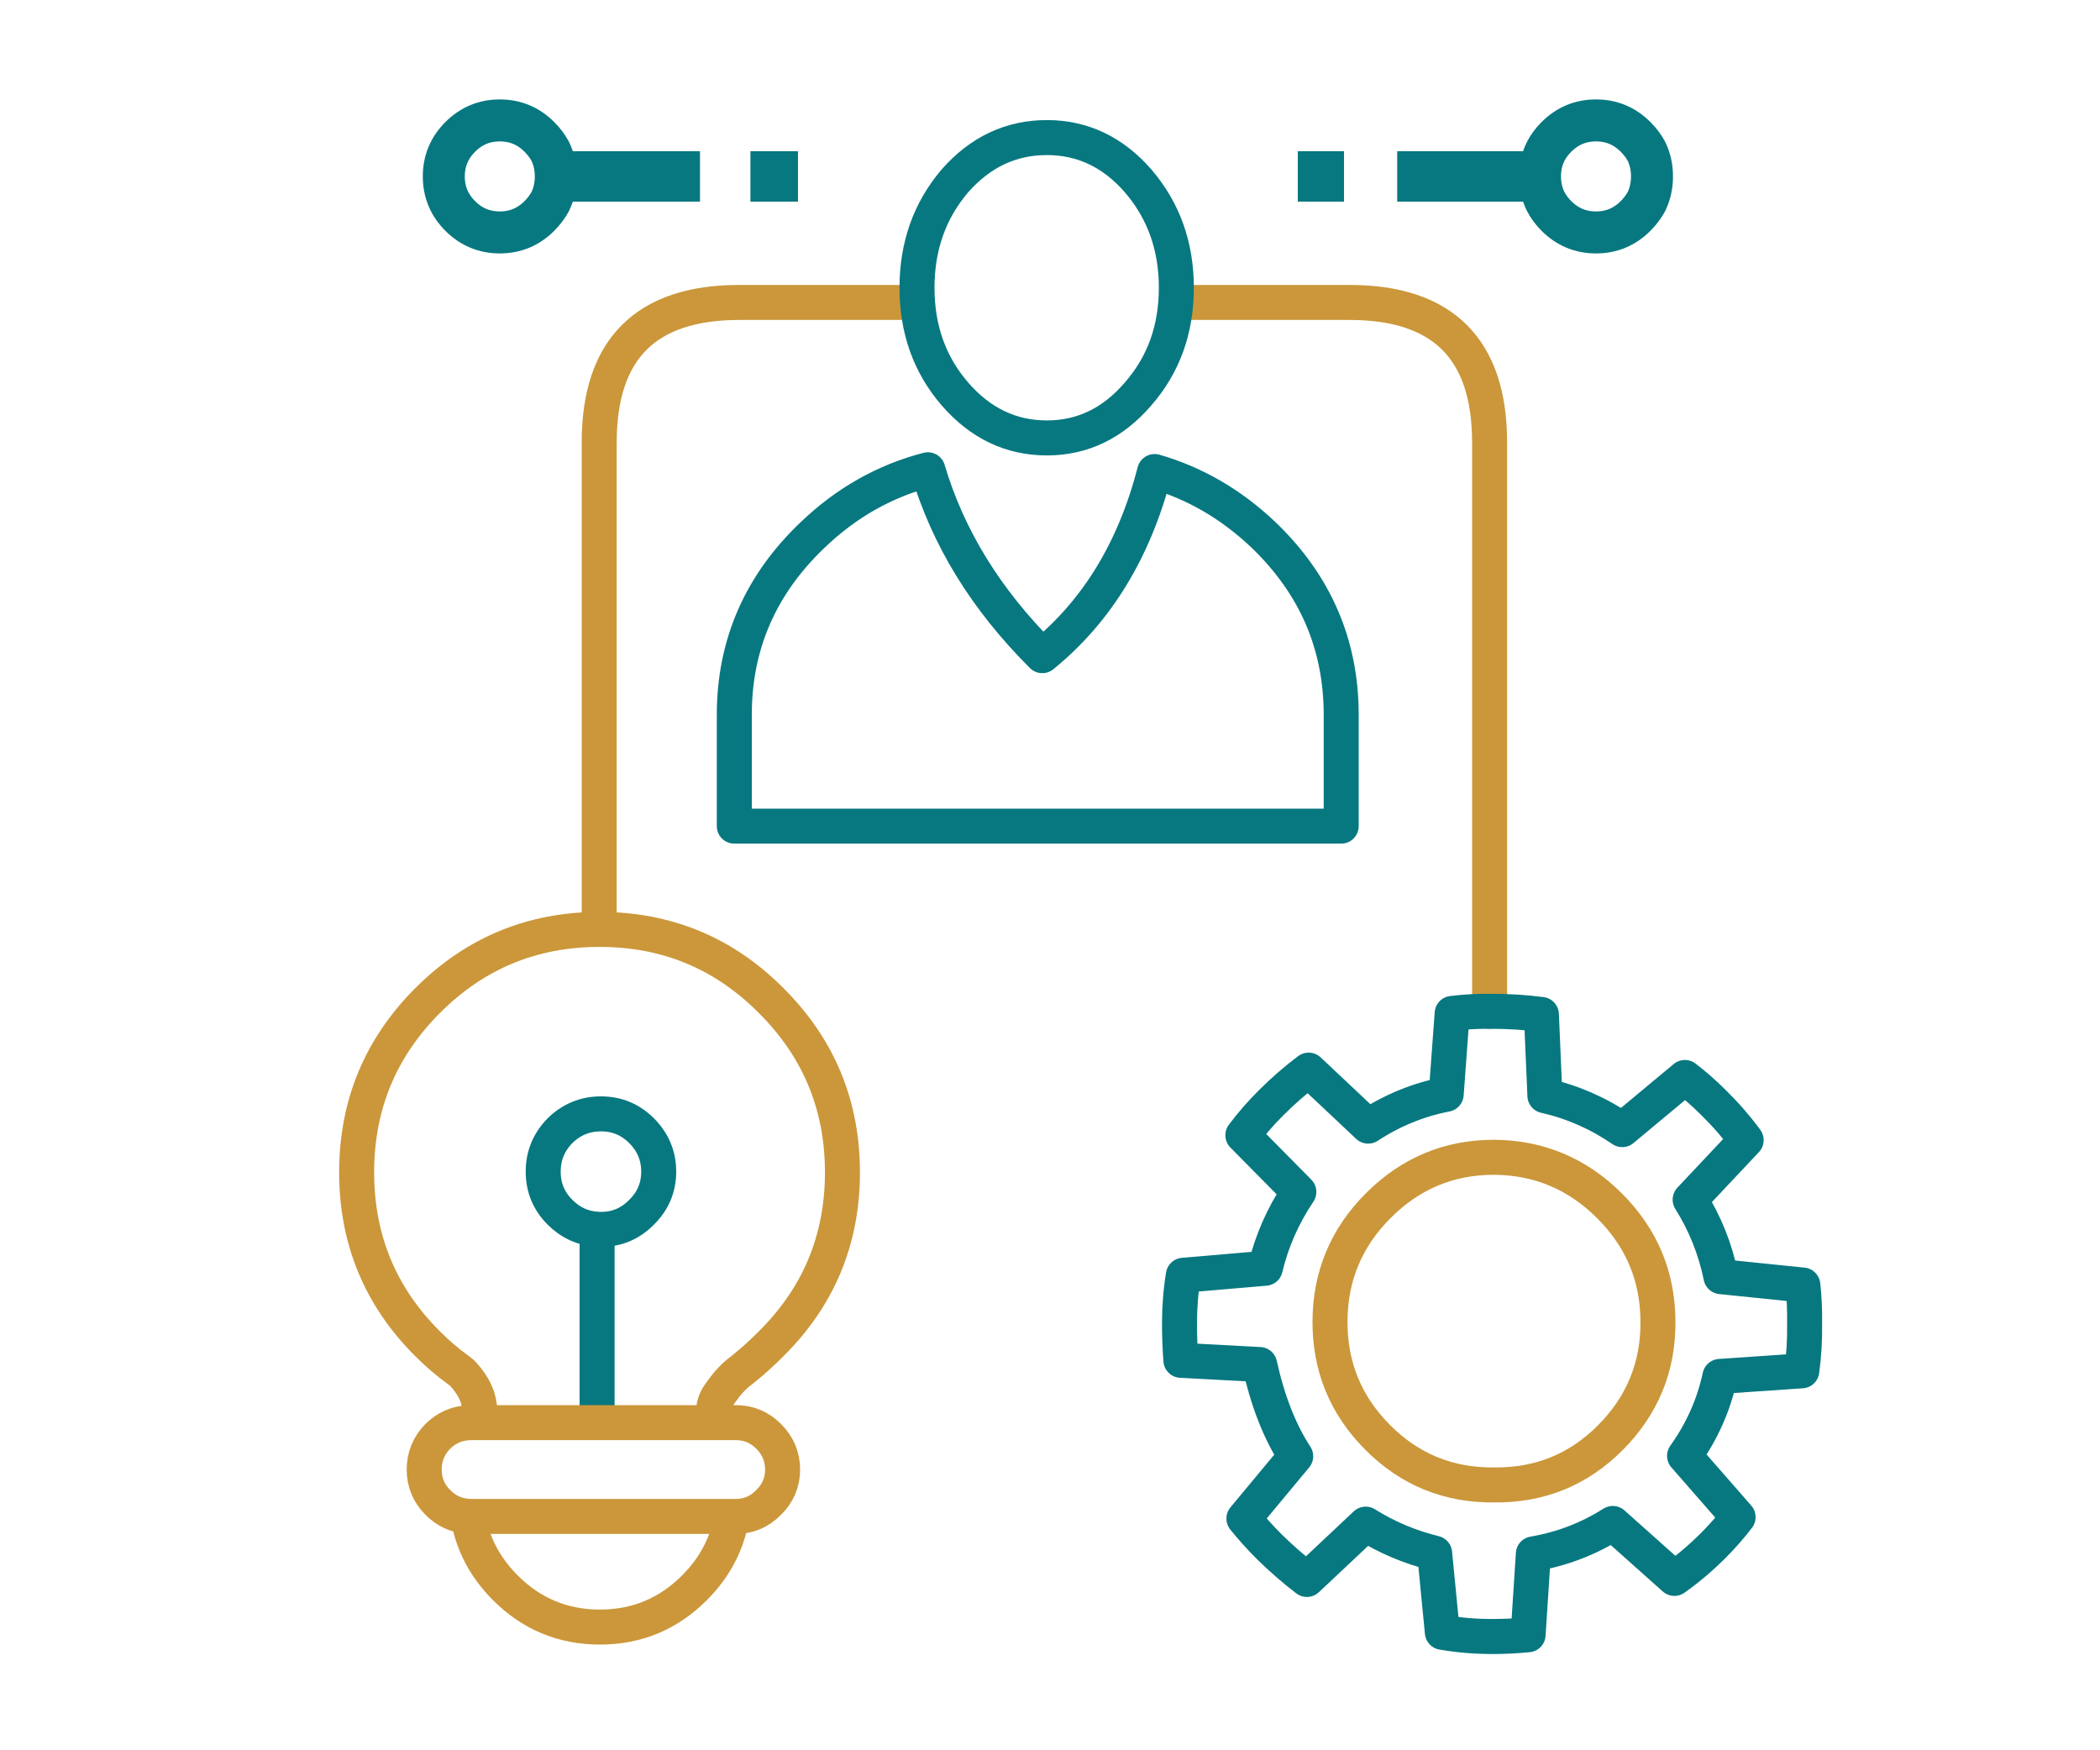
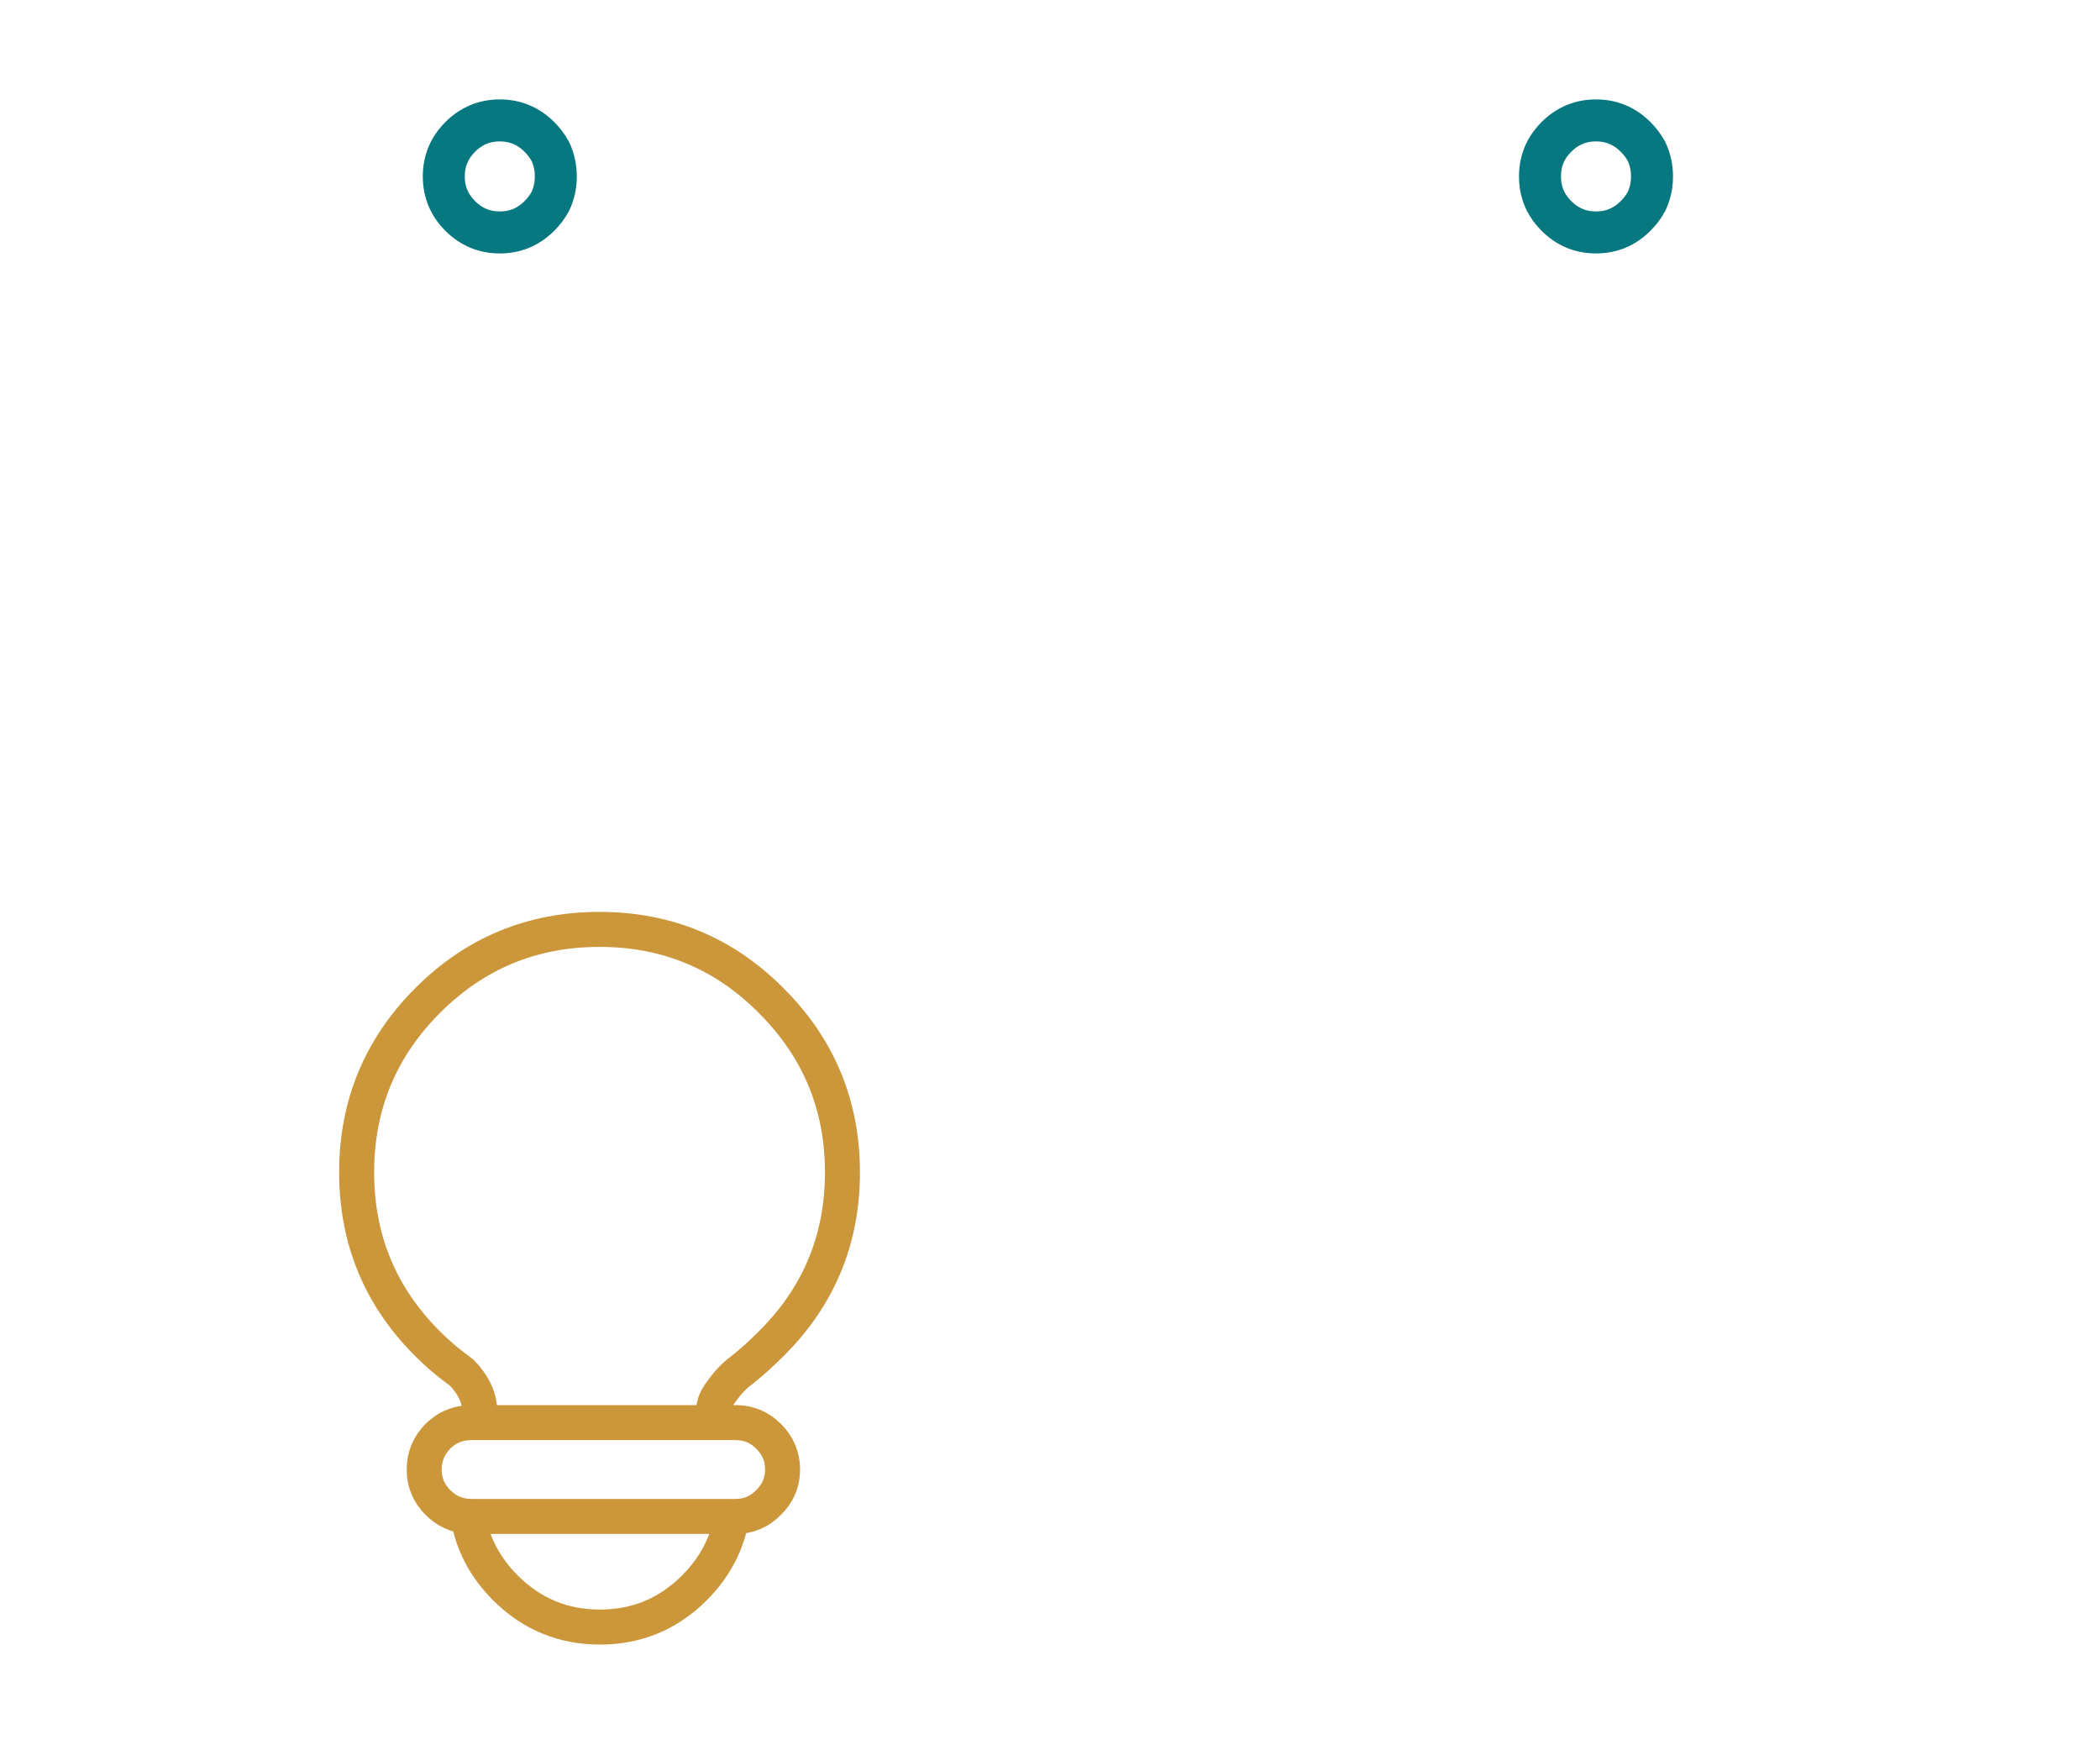
<svg xmlns="http://www.w3.org/2000/svg" xmlns:xlink="http://www.w3.org/1999/xlink" version="1.1" preserveAspectRatio="none" x="0px" y="0px" width="300px" height="250px" viewBox="0 0 300 250">
  <defs>
    <g id="Layer2_0_FILL">
-       <path fill="#077880" stroke="none" d=" M 100 28.8 L 100 21.6 78.6 21.6 Q 79.4 23.25 79.4 25.2 79.4 27.15 78.6 28.8 L 100 28.8 M 114 21.6 L 107.2 21.6 107.2 28.8 114 28.8 114 21.6 M 192 21.6 L 185.4 21.6 185.4 28.8 192 28.8 192 21.6 M 220.8 28.8 Q 220 27.169 220 25.2 220 23.231 220.8 21.6 L 199.6 21.6 199.6 28.8 220.8 28.8 Z" />
-     </g>
-     <path id="Layer2_0_1_STROKES" stroke="#CB973A" stroke-width="5" stroke-linejoin="round" stroke-linecap="round" fill="none" d=" M 168.8 43.2 L 192.8 43.2 Q 212.8 43.2 212.8 63.2 L 212.8 144.45 M 230 205.4 Q 223.2 212.2 213.45 212.1 203.7 212.2 196.85 205.35 189.95 198.45 190 188.7 190.05 179.05 196.9 172.2 203.8 165.3 213.4 165.3 223.05 165.35 229.95 172.25 236.8 179.1 236.85 188.7 236.95 198.45 230 205.4 Z M 85.6 131.6 L 85.6 63.2 Q 85.6 43.2 105.6 43.2 L 130.4 43.2" />
-     <path id="Layer2_0_2_STROKES" stroke="#077880" stroke-width="5" stroke-linejoin="round" stroke-linecap="round" fill="none" d=" M 212.8 144.45 Q 212.975 144.447 213.15 144.45 216.75 144.45 220.2 144.9 L 220.7 156.5 Q 226.65 157.85 231.75 161.35 L 240.7 153.9 Q 242.8 155.5 244.8 157.5 247.4 160.05 249.45 162.85 L 241.45 171.35 Q 244.65 176.45 245.85 182.35 L 257.55 183.55 Q 257.85 186.25 257.8 189.1 257.85 192.55 257.4 195.8 L 245.7 196.6 Q 244.4 202.7 240.65 207.95 L 248.3 216.7 Q 246.7 218.8 244.75 220.75 242.1 223.4 239.2 225.45 L 230.4 217.6 Q 225.2 220.9 219.05 221.95 L 218.3 233.5 Q 215.75 233.75 213.15 233.75 209.55 233.75 206.05 233.15 L 204.95 221.85 Q 199.65 220.55 195.1 217.7 L 186.7 225.6 Q 183.95 223.5 181.35 220.95 179.35 218.95 177.7 216.9 L 185.1 208 Q 181.7 202.8 179.95 194.9 L 168.7 194.3 Q 168.5 191.7 168.5 189.1 168.5 185.5 169.05 182.15 L 180.75 181.15 Q 182.15 175.3 185.55 170.25 L 177.55 162.15 Q 179.35 159.75 181.55 157.55 184.15 154.95 186.95 152.85 L 195.45 160.85 Q 200.65 157.45 206.6 156.3 L 207.45 144.75 Q 210.125 144.421 212.8 144.45 Z" />
+       </g>
    <path id="Layer2_0_3_STROKES" stroke="#077880" stroke-width="6" stroke-linejoin="round" stroke-linecap="round" fill="none" d=" M 220.825 21.6 Q 221.402 20.498 222.35 19.55 224.7 17.2 228 17.2 231.3 17.2 233.65 19.55 234.6 20.5 235.2 21.6 236 23.25 236 25.2 236 27.15 235.2 28.8 234.6 29.9 233.65 30.85 231.3 33.2 228 33.2 224.7 33.2 222.35 30.85 221.402 29.902 220.825 28.8 M 220.825 21.6 Q 220 23.231 220 25.2 220 27.169 220.825 28.8 M 78.6 28.8 Q 78 29.9 77.05 30.85 74.7 33.2 71.4 33.2 68.1 33.2 65.75 30.85 63.4 28.5 63.4 25.2 63.4 21.9 65.75 19.55 68.1 17.2 71.4 17.2 74.7 17.2 77.05 19.55 78 20.5 78.6 21.6 79.4 23.25 79.4 25.2 79.4 27.15 78.6 28.8 Z" />
-     <path id="Layer1_0_1_STROKES" stroke="#077880" stroke-width="5" stroke-linejoin="round" stroke-linecap="round" fill="none" d=" M 168.05 41.1 Q 168.05 50 162.6 56.25 157.2 62.55 149.55 62.55 141.85 62.55 136.4 56.25 131 50 131 41.1 131 32.2 136.4 25.85 141.85 19.65 149.55 19.65 157.2 19.65 162.6 25.85 168.05 32.2 168.05 41.1 Z M 180.5 76.4 Q 191.6 87.05 191.6 102.1 L 191.6 118 104.9 118 104.9 102.1 Q 104.9 87.05 116.1 76.4 123.3 69.5 132.55 67.1 136.85 81.65 148.9 93.65 160.6 84.15 164.95 67.35 173.6 69.85 180.5 76.4 Z M 85.3 202.4 L 85.3 175.575 Q 82.252 175.402 80 173.15 77.6 170.75 77.6 167.35 77.6 163.95 80 161.5 82.45 159.1 85.85 159.1 89.25 159.1 91.65 161.5 94.1 163.95 94.1 167.35 94.1 170.75 91.65 173.15 89.25 175.6 85.85 175.6 85.576 175.6 85.3 175.575" />
    <path id="Layer0_0_1_STROKES" stroke="#CB973A" stroke-width="5" stroke-linejoin="round" stroke-linecap="round" fill="none" d=" M 68.575 203.2 L 105.1 203.2 Q 107.85 203.2 109.8 205.15 111.8 207.15 111.8 209.9 111.8 212.65 109.8 214.6 107.85 216.6 105.1 216.6 L 104.55 216.6 Q 103.592 222.408 99.2 226.8 93.6 232.4 85.7 232.4 77.8 232.4 72.2 226.8 67.803 222.403 66.85 216.575 64.388 216.438 62.55 214.6 60.6 212.65 60.6 209.9 60.6 207.15 62.55 205.15 64.345 203.4 66.75 203.225 67.018 203.2 67.3 203.2 L 68.575 203.2 Q 68.68 201.071 68.2 199.55 67.583 197.744 65.95 196.05 65.693 195.869 65.45 195.675 63.182 194.032 61.1 191.95 50.95 181.85 50.95 167.45 50.95 153.05 61.1 142.9 71.25 132.75 85.65 132.75 100.05 132.75 110.15 142.9 120.35 153.05 120.35 167.45 120.35 181.85 110.15 191.95 108.113 193.997 105.95 195.725 105.817 195.834 105.425 196.125 105.034 196.432 104.4 197.1 103.756 197.754 102.725 199.225 101.7 200.7 102 202.4 M 104.55 216.6 L 67.3 216.6 Q 67.077 216.6 66.85 216.575" />
  </defs>
  <g transform="matrix( 1, 0, 0, 1, 0,0) ">
    <use xlink:href="#Layer2_0_FILL" />
    <use xlink:href="#Layer2_0_1_STROKES" />
    <use xlink:href="#Layer2_0_2_STROKES" />
    <use xlink:href="#Layer2_0_3_STROKES" />
  </g>
  <g transform="matrix( 1, 0, 0, 1, 0,0) ">
    <use xlink:href="#Layer1_0_1_STROKES" />
  </g>
  <g transform="matrix( 1, 0, 0, 1, 0,0) ">
    <use xlink:href="#Layer0_0_1_STROKES" />
  </g>
</svg>